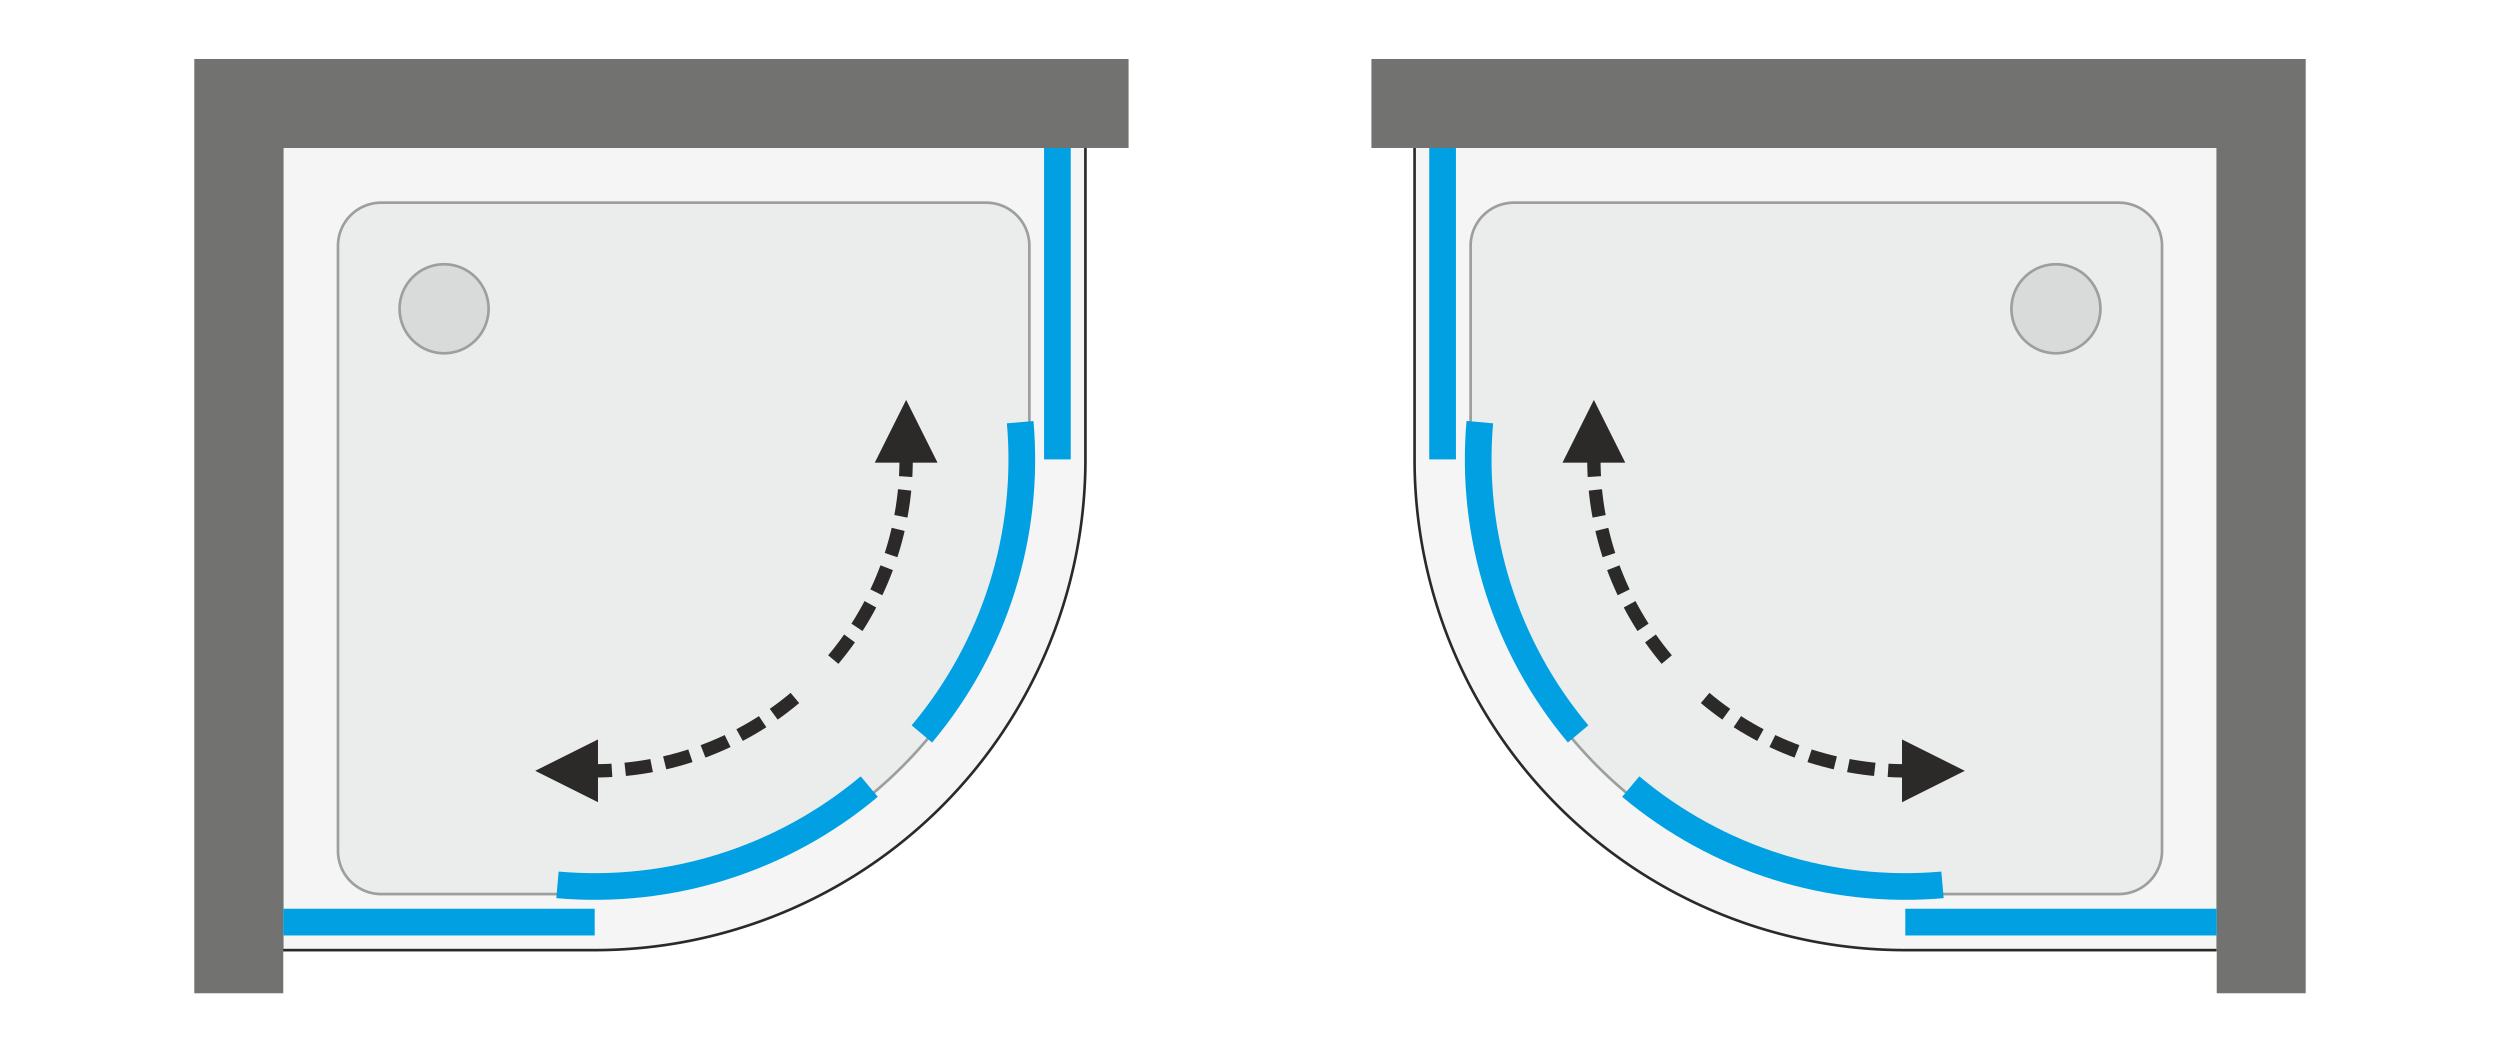
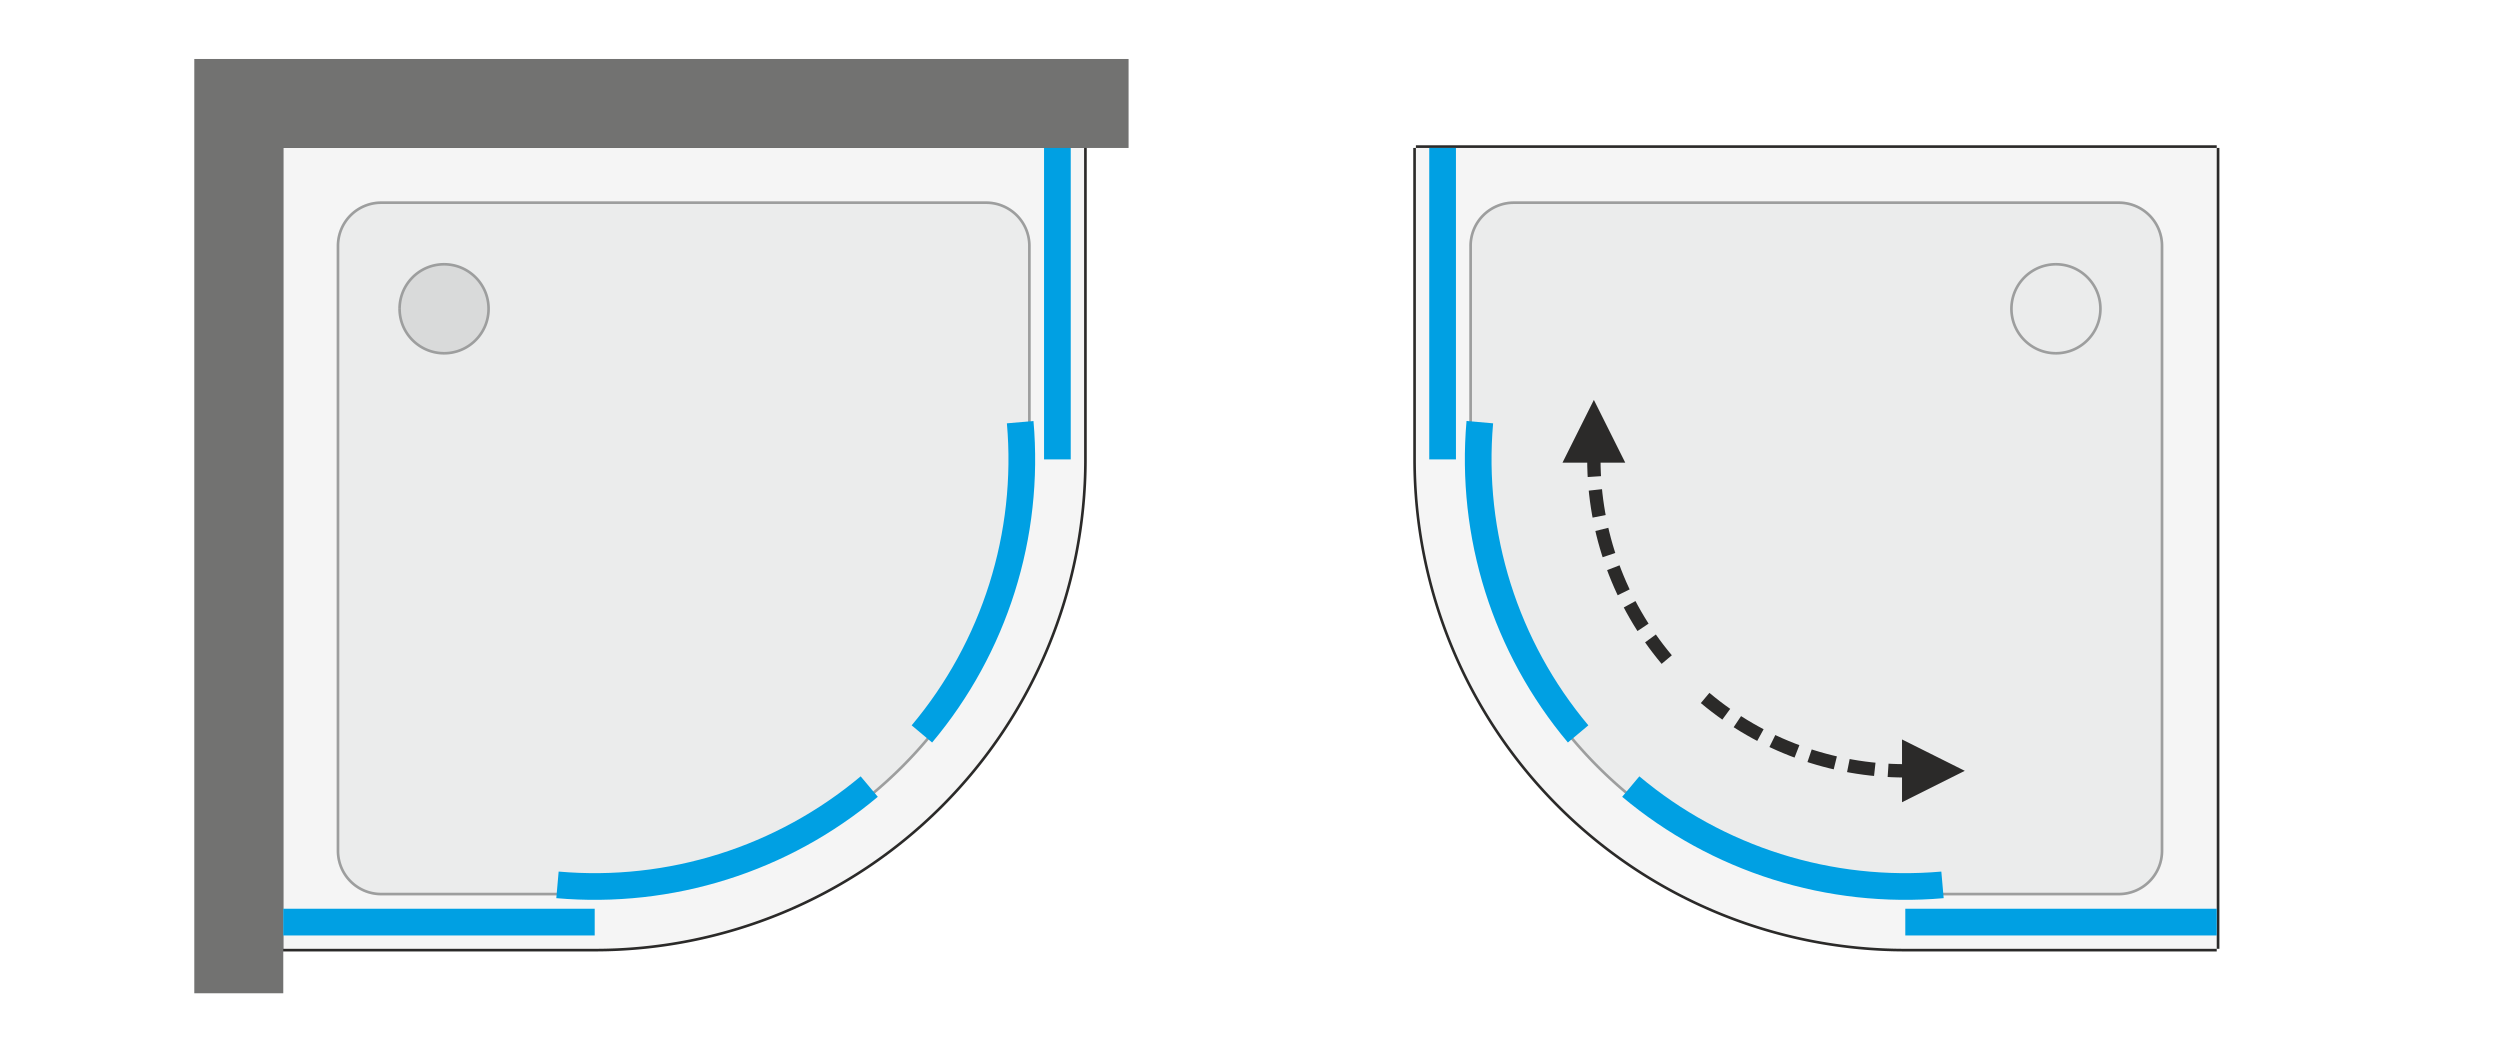
<svg xmlns="http://www.w3.org/2000/svg" width="2124" height="894" viewBox="0 0 2124 893.78" fill-rule="evenodd">
  <style>.D{fill-rule:nonzero}.E{fill:#2b2a29}.F{fill:#9d9e9e}</style>
-   <path d="M0 0h2124v893.78H0z" fill="#fff" />
  <path d="M505.26 805.98c110.27 0 216.03-43.81 294-121.78 77.98-77.98 121.78-183.73 121.78-294.01V125.6H240.67v680.38h264.59z" fill="#f5f5f5" class="D" />
  <path d="M505.26 805.98c110.27 0 216.03-43.81 294-121.78 77.98-77.98 121.78-183.73 121.78-294.01V125.6H240.67v680.38h264.59zm159.97-29.56a418.02 418.02 0 0 1-159.97 31.82H240.67h-2.27v-2.26V125.6v-2.27h2.27 680.37 2.27v2.27 264.59a417.89 417.89 0 0 1-31.83 159.98 417.93 417.93 0 0 1-90.62 135.63c-39.19 39.19-85.37 69.8-135.63 90.62z" class="E" />
  <g class="D">
    <path d="M240.67 843.77V125.6h718.17V50H165.07v793.77z" fill="#727271" />
    <path d="M323.83 760.62h181.43a370.43 370.43 0 0 0 261.93-108.5 370.42 370.42 0 0 0 108.49-261.93V208.76a37.79 37.79 0 0 0-11.07-26.73c-7.09-7.09-16.7-11.07-26.72-11.07H323.83a37.79 37.79 0 0 0-37.8 37.8v514.06a37.81 37.81 0 0 0 11.07 26.73c7.09 7.08 16.7 11.07 26.73 11.07z" fill="#ebecec" />
  </g>
  <path d="M323.83 758.35h181.43a368.13 368.13 0 0 0 140.89-28.02 367.85 367.85 0 0 0 119.43-79.81c34.54-34.53 61.5-75.2 79.82-119.43a368.22 368.22 0 0 0 28.02-140.9V208.76a35.64 35.64 0 0 0-2.7-13.61 35.71 35.71 0 0 0-7.71-11.52c-3.34-3.34-7.26-5.94-11.52-7.7-4.26-1.77-8.88-2.7-13.6-2.7H323.83c-4.73 0-9.35.93-13.61 2.7a35.36 35.36 0 0 0-11.52 7.7h-.01c-3.33 3.33-5.93 7.26-7.7 11.52a35.64 35.64 0 0 0-2.7 13.61v514.06c0 4.72.94 9.34 2.7 13.61 1.77 4.25 4.37 8.17 7.71 11.51s7.26 5.95 11.52 7.71a35.64 35.64 0 0 0 13.61 2.7zm0 2.27h181.43a370.43 370.43 0 0 0 261.93-108.5 370.42 370.42 0 0 0 108.49-261.93V208.76a37.79 37.79 0 0 0-11.07-26.73c-7.09-7.09-16.7-11.07-26.72-11.07H323.83a37.79 37.79 0 0 0-37.8 37.8v514.06a37.81 37.81 0 0 0 11.07 26.73c7.09 7.08 16.7 11.07 26.73 11.07z" class="F" />
  <g class="D">
    <path d="M855.45 359.55l22.59-1.97.7 9.26.46 9.26.23 9.25.01 9.23-.22 9.21-.45 9.19-.67 9.17-.9 9.12-1.11 9.1-1.34 9.06-1.56 9.01-1.78 8.97-1.99 8.91-2.21 8.86-2.43 8.8-2.63 8.74-2.85 8.67-3.07 8.6-3.27 8.52-3.48 8.45-3.68 8.36-3.9 8.28-4.1 8.18-4.3 8.1-4.5 7.99-4.7 7.89-4.91 7.78-5.1 7.68-5.3 7.56-5.5 7.44-5.69 7.32-5.88 7.19-17.38-14.58 5.53-6.76 5.35-6.87 5.16-6.99 4.98-7.1 4.79-7.21 4.61-7.31 4.42-7.42 4.23-7.5 4.04-7.61 3.85-7.68 3.66-7.78 3.46-7.86 3.27-7.93 3.07-8.01 2.88-8.08 2.68-8.14 2.47-8.21 2.28-8.27 2.08-8.32 1.87-8.37 1.67-8.43 1.46-8.46 1.26-8.51 1.05-8.55.84-8.57.63-8.61.42-8.63.21-8.65v-8.68l-.22-8.68-.44-8.7zM731.22 659.48l14.57 17.37-7.19 5.88-7.32 5.7-7.44 5.49-7.56 5.3-7.67 5.1-7.78 4.91-7.89 4.7-8 4.51-8.09 4.3-8.18 4.1-8.28 3.89-8.36 3.68-8.45 3.48-8.52 3.28-8.6 3.06-8.68 2.85-8.73 2.64-8.8 2.42-8.86 2.21-8.92 2-8.96 1.77-9.02 1.56-9.05 1.34-9.1 1.12-9.13.89-9.16.67-9.19.45-9.21.22h-9.23l-9.25-.24-9.26-.46-9.27-.7 1.98-22.59 8.71.65 8.69.44 8.69.22 8.67.01 8.66-.21 8.63-.42 8.61-.63 8.57-.85 8.55-1.04 8.5-1.26 8.47-1.47 8.42-1.66 8.38-1.88 8.32-2.08 8.27-2.27 8.2-2.48 8.15-2.68 8.08-2.87 8.01-3.08 7.93-3.27 7.86-3.46 7.77-3.66 7.69-3.85 7.6-4.04 7.51-4.23 7.41-4.42 7.31-4.6 7.21-4.8 7.1-4.98 6.99-5.16 6.88-5.35zm155.8-533.88h22.68v8.27 8.27 8.27 8.26 8.27 8.27 8.27 8.27 8.27 8.27 8.26 8.27 8.27 8.27 8.27 8.27 8.26 8.27 8.27 8.27 8.27 8.27 8.27 8.26 8.27 8.27 8.27 8.27 8.27 8.26 8.27 8.27h-22.68v-8.27-8.27-8.26-8.27-8.27-8.27-8.27-8.27-8.26-8.27-8.27-8.27-8.27-8.27-8.27-8.26-8.27-8.27-8.27-8.27-8.27-8.26-8.27-8.27-8.27-8.27-8.27-8.27-8.26-8.27-8.27zM505.26 771.96v22.68h-8.27-8.27-8.27-8.27-8.26-8.27-8.27-8.27-8.27-8.27-8.26-8.27-8.27-8.27-8.27-8.27-8.26-8.27-8.27-8.27-8.27-8.27-8.27-8.26-8.27-8.27-8.27-8.27-8.27-8.26-8.27-8.27v-22.68h8.27 8.27 8.26 8.27 8.27 8.27 8.27 8.27 8.26 8.27 8.27 8.27 8.27 8.27 8.27 8.26 8.27 8.27 8.27 8.27 8.27 8.26 8.27 8.27 8.27 8.27 8.27 8.26 8.27 8.27 8.27z" fill="#00a0e3" />
    <path d="M415.08 262.21c0-10.04-3.97-19.62-11.07-26.72s-16.69-11.08-26.73-11.08-19.63 3.98-26.73 11.08c-7.1 7.09-11.07 16.68-11.07 26.72a37.75 37.75 0 1 0 75.6 0z" fill="#d9dada" />
    <path d="M403.21 236.29l1.6-1.61h0l.68.7.65.7.64.73.62.73.6.75.58.76.56.78.54.79.52.8.5.81.47.82.46.83.44.84.42.86.39.86.37.87.36.89.33.88.31.9.28.91.27.91.24.92.22.93.2.93.18.94.15.94.13.95.1.95.09.96.06.96.03.97.01.96h-2.26l-.02-.91-.03-.91-.05-.9-.08-.9-.1-.9-.13-.9-.14-.89-.16-.88-.19-.88-.21-.87-.23-.86-.25-.86-.27-.86-.29-.84-.31-.84-.33-.83-.35-.82-.38-.81-.39-.8-.41-.8-.43-.78-.45-.78-.47-.76-.49-.75-.51-.75-.52-.73-.55-.71-.56-.71-.59-.69-.6-.68-.62-.67-.63-.65h0zm-25.93-10.74v-2.27h0l.97.01.96.04.96.06.96.08.96.11.94.13.95.15.94.17.93.2.93.22.92.25.91.26.9.29.9.31.89.33.88.35.87.37.87.4.85.42.84.43.84.46.82.48.81.5.8.52.79.54.77.56.76.58.75.6.74.61.72.64.71.66.69.67-1.6 1.61-.66-.64-.66-.62-.68-.6-.69-.58-.71-.57-.72-.54-.73-.53-.74-.5-.75-.49-.77-.47-.77-.45-.78-.44-.8-.41-.8-.39-.81-.37-.83-.35-.82-.34-.84-.31-.85-.29-.85-.27-.86-.25-.87-.23-.87-.2-.88-.19-.88-.17-.89-.14-.89-.12-.9-.1-.9-.08-.91-.06-.91-.03-.91-.01h0zm-25.92 10.74l-1.61-1.61h0l.69-.67.71-.66.72-.64.74-.61.75-.6.76-.58.78-.56.78-.54.8-.52.81-.5.83-.48.83-.46.84-.44.86-.41.86-.4.87-.37.88-.35.89-.33.9-.31.9-.29.92-.26.92-.25.92-.22.94-.2.93-.17.95-.15.95-.13.95-.11.96-.08.96-.06.96-.04.97-.01v2.27l-.91.01-.91.03-.91.06-.9.08-.9.1-.89.12-.89.14-.88.17-.88.19-.87.2-.87.23-.86.25-.85.27-.84.29-.84.31-.83.34-.82.35-.82.37-.8.39-.79.41-.79.44-.77.45-.76.46-.76.49-.74.51-.73.53-.72.54-.7.57-.7.58-.67.6-.67.62-.65.64h0zm-10.74 25.92h-2.27 0l.01-.96.04-.97.06-.96.08-.96.1-.95.13-.95.16-.94.17-.94.2-.93.22-.93.24-.92.27-.91.29-.91.3-.9.34-.89.35-.88.37-.87.4-.86.41-.86.44-.84.46-.83.48-.82.5-.82.52-.79.53-.79.56-.78.58-.76.6-.75.62-.74.64-.72.66-.7.67-.7 1.61 1.61-.64.65-.62.67-.6.68-.58.69-.57.7-.54.72-.53.73-.51.74-.49.76-.47.76-.45.77-.43.79-.41.79-.39.81-.37.81-.36.82-.33.83-.31.84-.29.84-.27.86-.25.86-.23.86-.21.87-.19.88-.16.89-.14.88-.12.9-.11.9-.07.9-.06.9-.03.91-.01.91h0zm10.73 25.93l-1.6 1.6h0l-.68-.69-.65-.71-.64-.72-.62-.73-.6-.75-.58-.77-.56-.77-.53-.79-.52-.8-.5-.81-.48-.82-.46-.83-.44-.85-.41-.85-.4-.86-.37-.88-.35-.88-.34-.89-.3-.9-.29-.9-.27-.91-.24-.92-.22-.93-.2-.93-.17-.94-.16-.94-.13-.95-.1-.95-.08-.96-.06-.96-.04-.97-.01-.97h2.27l.01.92.03.91.06.9.07.9.11.9.12.89.14.89.16.88.19.88.21.87.23.87.25.86.27.85.29.85.31.84.33.83.35.82.38.81.39.8.41.8.43.78.45.78.47.76.49.75.51.74.53.73.54.72.57.71.58.69.6.68.62.67.63.65h0zm25.93 10.74v2.27h0l-.97-.02-.96-.03-.96-.06-.96-.08-.95-.11-.95-.13-.95-.15-.93-.18-.94-.19-.92-.23-.92-.24-.92-.26-.9-.29-.9-.31-.89-.33-.88-.35-.87-.38-.87-.39-.85-.42-.84-.44-.84-.45-.82-.48-.81-.5-.8-.52-.78-.54-.78-.56-.76-.58-.75-.6-.74-.62-.72-.63-.71-.66-.69-.68 1.6-1.6.66.64.66.62.68.6.7.58.7.56.72.55.73.53.74.5.75.49.77.47.77.45.79.43.79.41.8.4.82.37.82.35.83.33.84.31.84.3.85.27.86.25.87.22.87.21.88.19.88.16.89.15.89.12.9.1.9.08.91.05.91.04.91.01h0zm25.93-10.74l1.6 1.6h0l-.69.68-.71.66-.72.63-.74.62-.75.6-.76.58-.78.56-.78.54-.8.52-.81.5-.82.48-.84.45-.84.44-.85.42-.87.39-.87.38-.88.35-.89.33-.9.31-.9.29-.92.26-.92.24-.92.23-.93.19-.94.18-.95.15-.95.13-.95.11-.96.08-.96.06-.96.03-.97.02v-2.27l.91-.01.91-.04.91-.05.9-.08.9-.1.89-.12.89-.15.88-.16.88-.19.87-.21.87-.22.86-.25.85-.27.85-.3.83-.31.83-.33.82-.35.82-.37.8-.39.8-.42.78-.43.77-.45.77-.47.75-.49.74-.5.73-.53.72-.55.7-.56.7-.58.68-.6.66-.62.66-.64h0zm10.74-25.93h2.26 0l-.01.97-.03.97-.06.96-.09.96-.1.95-.13.95-.15.94-.18.94-.2.93-.22.93-.24.92-.27.91-.28.91-.31.89-.33.89-.36.88-.37.88-.4.86-.41.85-.44.85-.46.83-.48.82-.49.81-.52.8-.54.79-.56.77-.58.77-.6.75-.62.73-.64.72-.65.71-.68.69-1.6-1.6.63-.65.62-.67.6-.68.59-.69.56-.71.54-.72.53-.73.51-.74.49-.75.47-.76.45-.78.43-.78.41-.8.39-.8.38-.81.35-.82.33-.83.31-.84.29-.84.27-.86.25-.86.23-.86.21-.88.19-.88.16-.88.14-.89.13-.89.1-.9.08-.9.05-.9.03-.91.02-.92h0z" class="F" />
-     <path d="M660.7 611.27l-6.7-9.15 4.26-3.05 4.54-3.4 4.48-3.52 4.41-3.61 7.29 8.68-4.6 3.78-4.68 3.66-4.74 3.56-4.26 3.05zm-29.64 18.1l-5.45-9.94 4.04-2.16 4.92-2.76 4.86-2.87 4.8-2.98.56-.37 6.29 9.43-.76.5-5.02 3.12-5.07 2.99-5.13 2.89-4.04 2.15zm-31.72 14.16l-4.11-10.57 3.84-1.44 5.22-2.1 5.17-2.2 5.13-2.32 1.09-.53 5.01 10.18-1.32.63-5.34 2.42-5.4 2.3-5.45 2.19-3.84 1.44zm-33.27 9.98l-2.7-11.02 3.55-.83 5.45-1.4 5.42-1.51 5.38-1.64 1.58-.52 3.65 10.74-1.82.6-5.61 1.7-5.66 1.59-5.69 1.46-3.55.83zm-34.27 5.62l-1.24-11.27 3.05-.3 5.61-.68 5.6-.81 5.57-.92 2.12-.4 2.22 11.12-2.37.45-5.81.96-5.84.84-5.86.71-3.05.3zm-26.54 1.32v-11.34l5.7-.06 5.69-.19 2.85-.16.74 11.32-3.1.17-5.93.2-5.95.06zm-50.55-5.67l53.34-26.67v53.33l-53.34-26.66zm271.62-109.14l-3.04 4.25-3.56 4.75-3.66 4.67-3.78 4.6-8.69-7.29 3.62-4.41 3.51-4.48 3.41-4.54 3.05-4.26 9.14 6.71zm18.11-29.65l-2.16 4.05-2.88 5.13-3 5.07-3.11 5.01-.5.77-9.43-6.3.36-.56 2.99-4.8 2.87-4.86 2.76-4.91 2.16-4.05 9.94 5.45zm14.16-31.71l-1.45 3.83-2.18 5.45-2.3 5.4-2.42 5.35-.64 1.32-10.17-5.01.53-1.1 2.32-5.12 2.2-5.18 2.09-5.21 1.45-3.84 10.57 4.11zm9.97-33.27l-.83 3.55-1.46 5.68-1.58 5.66-1.71 5.61-.59 1.82-10.74-3.64.52-1.59 1.63-5.38 1.52-5.41 1.4-5.45.83-3.55 11.01 2.7zm5.63-34.28l-.31 3.05-.7 5.87-.84 5.83-.97 5.82-.44 2.37-11.12-2.22.4-2.13.92-5.57.8-5.59.68-5.62.31-3.05 11.27 1.24zm1.32-26.54l-.07 5.95-.19 5.94-.17 3.1-11.32-.75.16-2.85.19-5.69.06-5.7h11.34zm-5.67-50.55l26.68 53.34h-53.34l26.66-53.34z" class="E" />
    <path d="M1618.74 805.98c-110.27 0-216.03-43.81-294-121.78-77.98-77.98-121.79-183.73-121.79-294.01V125.6h680.38v680.38h-264.59z" fill="#f5f5f5" />
  </g>
  <path d="M1458.76 776.42c50.25 20.81 104.55 31.82 159.98 31.82h264.59v-2.26h-264.59c-110.27 0-216.03-43.81-294-121.78-77.98-77.98-121.79-183.73-121.79-294.01V125.6h-2.26v264.59a418.07 418.07 0 0 0 31.82 159.98c20.82 50.25 51.43 96.44 90.62 135.63s85.38 69.8 135.63 90.62zm424.57 29.56h2.27V125.6h-2.27v680.38zm0-680.38v-2.27h-680.38v2.27h680.38z" class="E" />
  <g class="D">
-     <path d="M1883.33 843.77V125.6h-718.18V50h793.78v793.77z" fill="#727271" />
    <path d="M1800.17 760.62h-181.43a370.43 370.43 0 0 1-370.43-370.43V208.76a37.79 37.79 0 0 1 11.07-26.73 37.81 37.81 0 0 1 26.73-11.07h514.06a37.79 37.79 0 0 1 37.8 37.8v514.06a37.81 37.81 0 0 1-11.07 26.73c-7.09 7.08-16.7 11.07-26.73 11.07z" fill="#ebecec" />
  </g>
  <path d="M1800.17 758.35h-181.43a368.18 368.18 0 0 1-140.9-28.02c-44.23-18.32-84.9-45.28-119.43-79.81s-61.49-75.2-79.81-119.43a368.22 368.22 0 0 1-28.02-140.9V208.76a35.64 35.64 0 0 1 2.7-13.61c1.76-4.25 4.37-8.18 7.71-11.52s7.26-5.94 11.52-7.7c4.26-1.77 8.88-2.7 13.6-2.7h514.06a35.53 35.53 0 0 1 13.61 2.7 35.32 35.32 0 0 1 11.51 7.7l1.61-1.6a37.79 37.79 0 0 1 11.07 26.73v514.06a37.81 37.81 0 0 1-11.07 26.73c-7.09 7.08-16.7 11.07-26.73 11.07h-181.43a370.43 370.43 0 0 1-370.43-370.43V208.76a37.79 37.79 0 0 1 11.07-26.73 37.81 37.81 0 0 1 26.73-11.07h514.06a37.79 37.79 0 0 1 26.73 11.07l-1.6 1.6c3.33 3.33 5.94 7.26 7.7 11.52 1.77 4.26 2.7 8.88 2.7 13.61v514.06a35.53 35.53 0 0 1-2.7 13.61c-1.76 4.25-4.37 8.17-7.7 11.51-3.34 3.34-7.27 5.95-11.52 7.71-4.27 1.76-8.89 2.7-13.61 2.7z" class="F" />
  <g class="D">
    <path d="M1268.55 359.55l-.66 8.71-.43 8.7-.22 8.68-.01 8.68.21 8.65.42 8.63.63 8.61.84 8.57 1.05 8.55 1.26 8.51 1.47 8.46 1.66 8.43 1.88 8.37 2.08 8.32 2.27 8.27 2.48 8.21 2.68 8.14 2.87 8.08 3.08 8.01 3.27 7.93 3.46 7.86 3.66 7.78 3.85 7.68 4.04 7.61 4.23 7.5 4.42 7.42 4.6 7.31 4.8 7.21 4.98 7.1 5.16 6.99 5.34 6.87 5.53 6.76-17.37 14.58-5.89-7.19-5.69-7.32-5.49-7.44-5.3-7.56-5.1-7.68-4.91-7.78-4.7-7.89-4.51-7.99-4.3-8.1-4.1-8.18-3.89-8.28-3.69-8.36-3.48-8.45-3.27-8.52-3.06-8.6-2.85-8.67-2.64-8.74-2.42-8.8-2.21-8.86-2-8.91-1.77-8.97-1.56-9.01-1.34-9.06-1.12-9.1-.89-9.12-.67-9.17-.45-9.19-.22-9.21v-9.23l.24-9.25.46-9.26.7-9.26zm124.23 299.93l6.76 5.52 6.87 5.35 6.99 5.16 7.1 4.98 7.21 4.8 7.31 4.6 7.41 4.42 7.51 4.23 7.6 4.04 7.69 3.85 7.78 3.66 7.86 3.46 7.93 3.27 8.01 3.08 8.08 2.87 8.14 2.68 8.21 2.48 8.27 2.27 8.32 2.08 8.37 1.88 8.43 1.66 8.46 1.47 8.51 1.26 8.54 1.04 8.58.85 8.61.63 8.63.42 8.65.21 8.68-.01 8.68-.22 8.7-.44 8.7-.65 1.98 22.59-9.26.7-9.26.46-9.25.24h-9.23l-9.21-.22-9.19-.45-9.17-.67-9.13-.89-9.09-1.12-9.06-1.34-9.01-1.56-8.97-1.77-8.91-2-8.86-2.21-8.8-2.42-8.74-2.64-8.67-2.85-8.6-3.06-8.52-3.28-8.45-3.48-8.36-3.68-8.28-3.89-8.18-4.1-8.1-4.3-7.99-4.51-7.89-4.7-7.79-4.91-7.67-5.1-7.56-5.3-7.44-5.49-7.32-5.7-7.19-5.88zM1236.97 125.6v8.27 8.27 8.27 8.26 8.27 8.27 8.27 8.27 8.27 8.27 8.26 8.27 8.27 8.27 8.27 8.27 8.26 8.27 8.27 8.27 8.27 8.27 8.27 8.26 8.27 8.27 8.27 8.27 8.27 8.26 8.27 8.27h-22.68v-8.27-8.27-8.26-8.27-8.27-8.27-8.27-8.27-8.26-8.27-8.27-8.27-8.27-8.27-8.27-8.26-8.27-8.27-8.27-8.27-8.27-8.26-8.27-8.27-8.27-8.27-8.27-8.27-8.26-8.27-8.27-8.27zm381.77 646.36h8.27 8.26 8.27 8.27 8.27 8.27 8.27 8.27 8.26 8.27 8.27 8.27 8.27 8.27 8.26 8.27 8.27 8.27 8.27 8.27 8.27 8.26 8.27 8.27 8.27 8.27 8.27 8.26 8.27 8.27 8.27 8.27v22.68h-8.27-8.27-8.27-8.27-8.26-8.27-8.27-8.27-8.27-8.27-8.26-8.27-8.27-8.27-8.27-8.27-8.27-8.26-8.27-8.27-8.27-8.27-8.27-8.26-8.27-8.27-8.27-8.27-8.27-8.27-8.26-8.27z" fill="#00a0e3" />
-     <path d="M1708.92 262.21c0-10.04 3.97-19.62 11.07-26.72s16.69-11.08 26.73-11.08 19.62 3.98 26.72 11.08c7.1 7.09 11.07 16.68 11.07 26.72a37.75 37.75 0 0 1-11.07 26.73c-7.1 7.1-16.68 11.07-26.72 11.07a37.75 37.75 0 0 1-37.8-37.8z" fill="#d9dada" />
    <path d="M1720.79 236.29h0l-.64.65-.62.67-.6.68-.58.69-.56.71-.55.71-.53.73-.5.75-.49.75-.47.76-.45.78-.43.78-.42.8-.39.8-.37.81-.35.82-.33.83-.32.84-.29.84-.27.86-.25.86-.23.86-.2.87-.19.88-.16.88-.15.89-.12.9-.1.9-.08.9-.05.9-.04.91-.01.91h-2.27l.01-.96.04-.97.06-.96.08-.96.11-.95.13-.95.15-.94.18-.94.19-.93.22-.93.25-.92.26-.91.29-.91.31-.9.33-.88.35-.89.38-.87.39-.86.42-.86.44-.84.45-.83.48-.82.5-.81.52-.8.54-.79.56-.78.58-.76.6-.75.62-.73.63-.73.66-.7.68-.7h0l1.6 1.61zm25.93-10.74h0l-.92.01-.91.03-.9.06-.9.08-.9.1-.89.12-.89.14-.89.17-.87.19-.88.2-.86.23-.86.25-.86.27-.84.29-.84.31-.83.34-.82.35-.81.37-.8.39-.8.41-.78.44-.78.45-.76.47-.75.49-.75.5-.73.53-.71.54-.71.57-.69.58-.68.6-.67.62-.65.64-1.6-1.61.69-.67.71-.66.72-.64.73-.61.75-.6.77-.58.77-.56.79-.54.8-.52.81-.5.82-.48.83-.46.85-.43.85-.42.86-.4.87-.37.89-.35.89-.33.89-.31.91-.29.91-.26.92-.25.93-.22.93-.2.94-.17.94-.15.95-.13.95-.11.96-.08.96-.06.97-.04.97-.01h0v2.27zm25.92 10.74h0l-.65-.64-.67-.62-.68-.6-.69-.58-.71-.57-.71-.54-.73-.53-.75-.51-.75-.49-.76-.46-.78-.45-.78-.44-.79-.41-.81-.39-.81-.37-.82-.35-.83-.34-.84-.31-.84-.29-.86-.27-.86-.25-.86-.23-.87-.2-.88-.19-.89-.17-.88-.14-.9-.12-.9-.1-.9-.08-.9-.06-.91-.03-.91-.01v-2.27l.96.01.97.04.96.06.96.08.95.11.95.13.94.15.94.17.93.2.93.22.92.25.91.26.91.29.9.31.88.33.89.35.87.37.86.4.86.41.84.44.83.46.82.48.81.5.8.52.79.54.78.56.76.58.75.6.73.61.73.64.7.66.69.67h0l-1.6 1.61zm10.74 25.92h0l-.01-.91-.03-.91-.06-.9-.08-.9-.1-.9-.12-.9-.14-.88-.17-.89-.19-.88-.2-.87-.23-.86-.25-.86-.27-.86-.29-.84-.32-.84-.33-.83-.35-.82-.37-.81-.39-.81-.41-.79-.44-.79-.45-.77-.47-.76-.49-.76-.5-.74-.53-.73-.55-.72-.56-.7-.58-.69-.6-.68-.62-.67-.64-.65 1.6-1.61.68.7.66.7.64.72.61.74.6.75.58.76.56.78.54.79.52.79.5.82.48.82.46.83.43.84.42.86.39.86.38.87.35.88.33.89.31.9.29.91.26.91.25.92.22.93.19.93.18.94.15.94.13.95.11.95.08.96.06.96.04.97.01.96h0-2.27zm-10.74 25.93h0l.64-.65.62-.67.6-.68.58-.69.57-.71.54-.72.53-.73.51-.74.49-.75.46-.76.45-.78.44-.78.41-.8.39-.8.37-.81.35-.82.33-.83.32-.84.29-.85.27-.85.25-.86.23-.87.2-.87.19-.88.17-.88.14-.89.12-.89.1-.9.08-.9.06-.9.03-.91.01-.92h2.27l-.01.97-.04.97-.06.96-.08.96-.11.95-.13.95-.15.94-.18.94-.19.93-.22.93-.25.92-.26.91-.29.9-.31.9-.33.89-.35.88-.37.88-.4.86-.42.85-.43.85-.46.83-.48.82-.5.81-.52.8-.54.79-.56.77-.58.77-.6.75-.61.73-.64.72-.66.71-.67.69h0l-1.61-1.6zm-25.92 10.74h0l.91-.01.91-.04.9-.05.9-.08.9-.1.9-.12.88-.15.89-.16.88-.19.87-.21.86-.22.86-.25.86-.27.84-.3.84-.31.83-.33.82-.35.81-.37.81-.4.79-.41.78-.43.78-.45.76-.47.75-.49.75-.5.73-.53.71-.55.71-.56.69-.58.68-.6.67-.62.65-.64 1.61 1.6-.7.68-.7.66-.73.63-.73.62-.75.6-.76.58-.78.56-.79.54-.8.52-.81.5-.82.48-.83.45-.85.44-.85.42-.86.39-.87.38-.88.35-.89.33-.9.31-.91.29-.91.26-.92.24-.93.23-.93.19-.94.18-.94.15-.95.13-.95.11-.96.08-.96.06-.97.03-.96.02h0v-2.27zm-25.93-10.74h0l.65.64.67.62.68.6.69.58.71.56.72.55.73.53.74.5.75.49.76.47.78.45.78.43.8.42.8.39.81.37.82.35.83.33.84.31.85.3.85.27.86.25.87.22.87.21.87.19.89.16.89.15.89.12.9.1.9.08.9.05.91.04.92.01v2.27l-.97-.02-.97-.03-.96-.06-.96-.08-.95-.11-.95-.13-.94-.15-.94-.18-.93-.19-.93-.23-.92-.24-.91-.26-.91-.29-.89-.31-.89-.33-.88-.35-.88-.38-.86-.39-.85-.42-.85-.44-.83-.45-.82-.48-.81-.5-.8-.52-.79-.54-.77-.56-.77-.58-.75-.6-.73-.62-.72-.63-.71-.66-.69-.68h0l1.6-1.6zm-10.74-25.93h0l.01.92.04.91.05.9.08.9.1.9.12.89.15.89.16.88.19.88.2.88.23.86.25.86.27.86.29.84.32.84.33.83.35.82.37.81.39.8.42.8.43.78.45.78.47.76.49.75.5.74.53.73.55.72.56.71.58.69.6.68.62.67.64.65-1.6 1.6-.68-.69-.66-.71-.63-.72-.62-.73-.6-.75-.58-.77-.56-.77-.54-.79-.52-.8-.5-.81-.48-.82-.45-.83-.44-.85-.42-.85-.39-.86-.38-.88-.35-.88-.33-.89-.31-.89-.29-.91-.26-.91-.25-.92-.22-.93-.19-.93-.18-.94-.15-.94-.13-.95-.11-.95-.08-.96-.06-.96-.04-.97-.01-.97h0 2.27z" class="F" />
    <path d="M1463.29 611.27l-4.25-3.05-4.75-3.56-4.67-3.66-4.6-3.78 7.29-8.68 4.41 3.61 4.47 3.52 4.55 3.4 4.25 3.05-6.7 9.15zm29.65 18.1l-4.05-2.15-5.13-2.89-5.07-2.99-5.01-3.12-.77-.5 6.3-9.43.56.37 4.8 2.98 4.86 2.87 4.91 2.76 4.04 2.16-5.44 9.94zm31.71 14.16l-3.84-1.44-5.44-2.19-5.4-2.3-5.35-2.42-1.32-.63 5.01-10.18 1.1.53 5.12 2.32 5.18 2.2 5.21 2.1 3.84 1.44-4.11 10.57zm33.27 9.98l-3.55-.83-5.68-1.46-5.66-1.59-5.61-1.7-1.82-.6 3.64-10.74 1.59.52 5.38 1.64 5.41 1.51 5.45 1.4 3.55.83-2.7 11.02zm34.28 5.62l-3.05-.3-5.87-.71-5.83-.84-5.82-.96-2.37-.45 2.22-11.12 2.13.4 5.57.92 5.59.81 5.62.68 3.05.3-1.24 11.27zm26.54 1.32l-5.95-.06-5.94-.2-3.1-.17.75-11.32 2.85.16 5.69.19 5.7.06v11.34zm50.55-5.67l-53.34 26.68v-53.34l53.34 26.66zm-271.63-109.14l9.15-6.71 3.05 4.26 3.4 4.54 3.52 4.48 3.61 4.41-8.68 7.29-3.78-4.6-3.66-4.67-3.56-4.75-3.05-4.25zm-18.11-29.65l9.95-5.45 2.16 4.05 2.76 4.91 2.87 4.86 2.98 4.8.37.56-9.44 6.3-.5-.77-3.11-5.01-2.99-5.07-2.89-5.13-2.16-4.05zm-14.15-31.71l10.57-4.11 1.44 3.84 2.09 5.21 2.21 5.18 2.32 5.12.53 1.1-10.18 5.01-.63-1.32-2.42-5.35-2.3-5.4-2.19-5.45-1.44-3.83zm-9.98-33.27l11.02-2.7.83 3.55 1.4 5.45 1.51 5.41 1.64 5.38.52 1.59-10.74 3.64-.6-1.82-1.7-5.61-1.59-5.66-1.46-5.68-.83-3.55zm-5.62-34.28l11.27-1.24.3 3.05.68 5.62.81 5.59.92 5.57.4 2.13-11.12 2.22-.45-2.37-.96-5.82-.84-5.83-.71-5.87-.3-3.05zm-1.32-26.54h11.34l.06 5.7.19 5.69.16 2.85-11.32.75-.17-3.1-.2-5.94-.06-5.95zm5.67-50.55l26.67 53.34h-53.33l26.66-53.34z" class="E" />
  </g>
</svg>